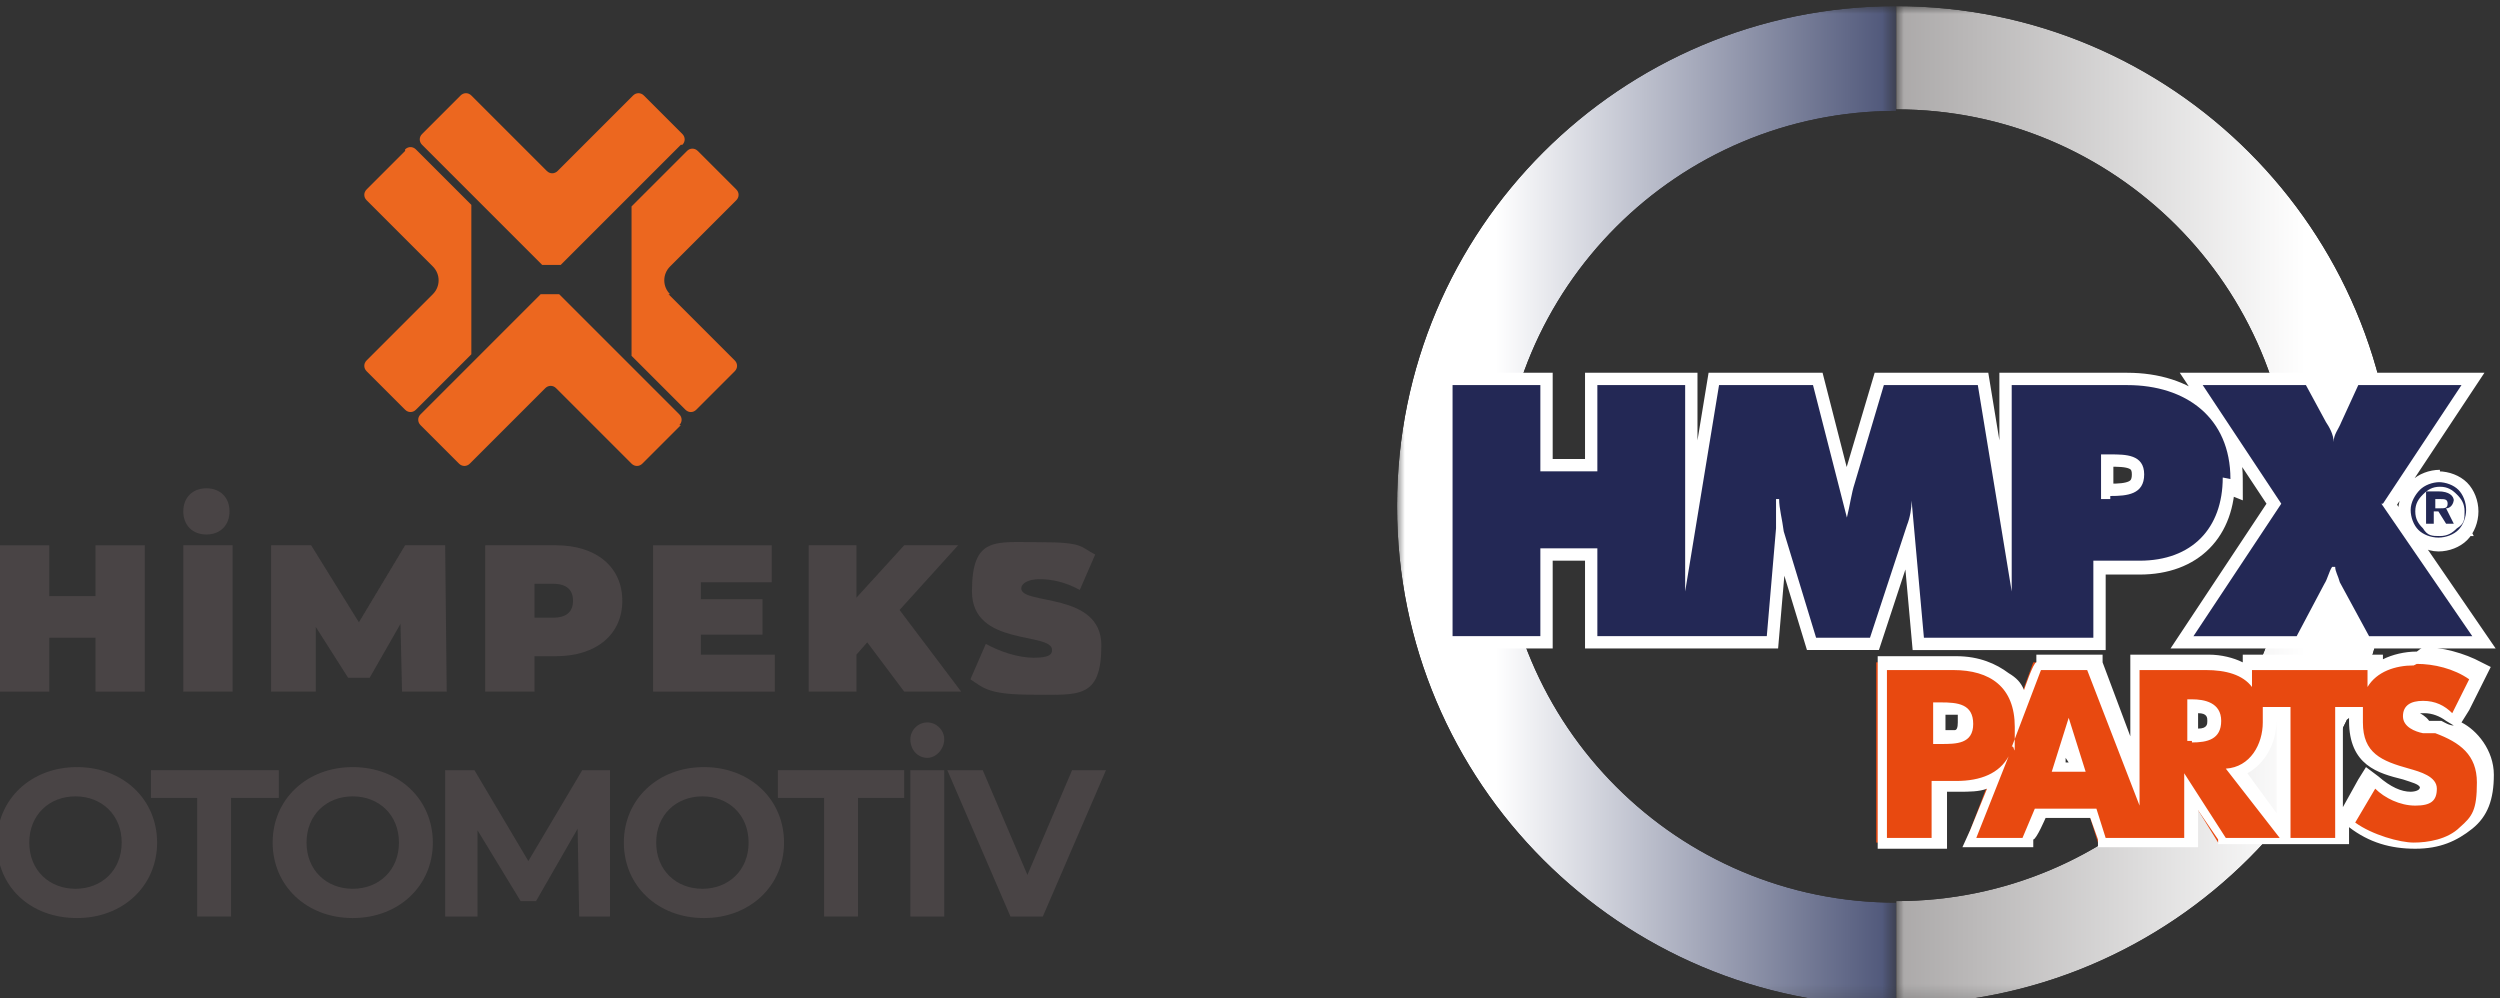
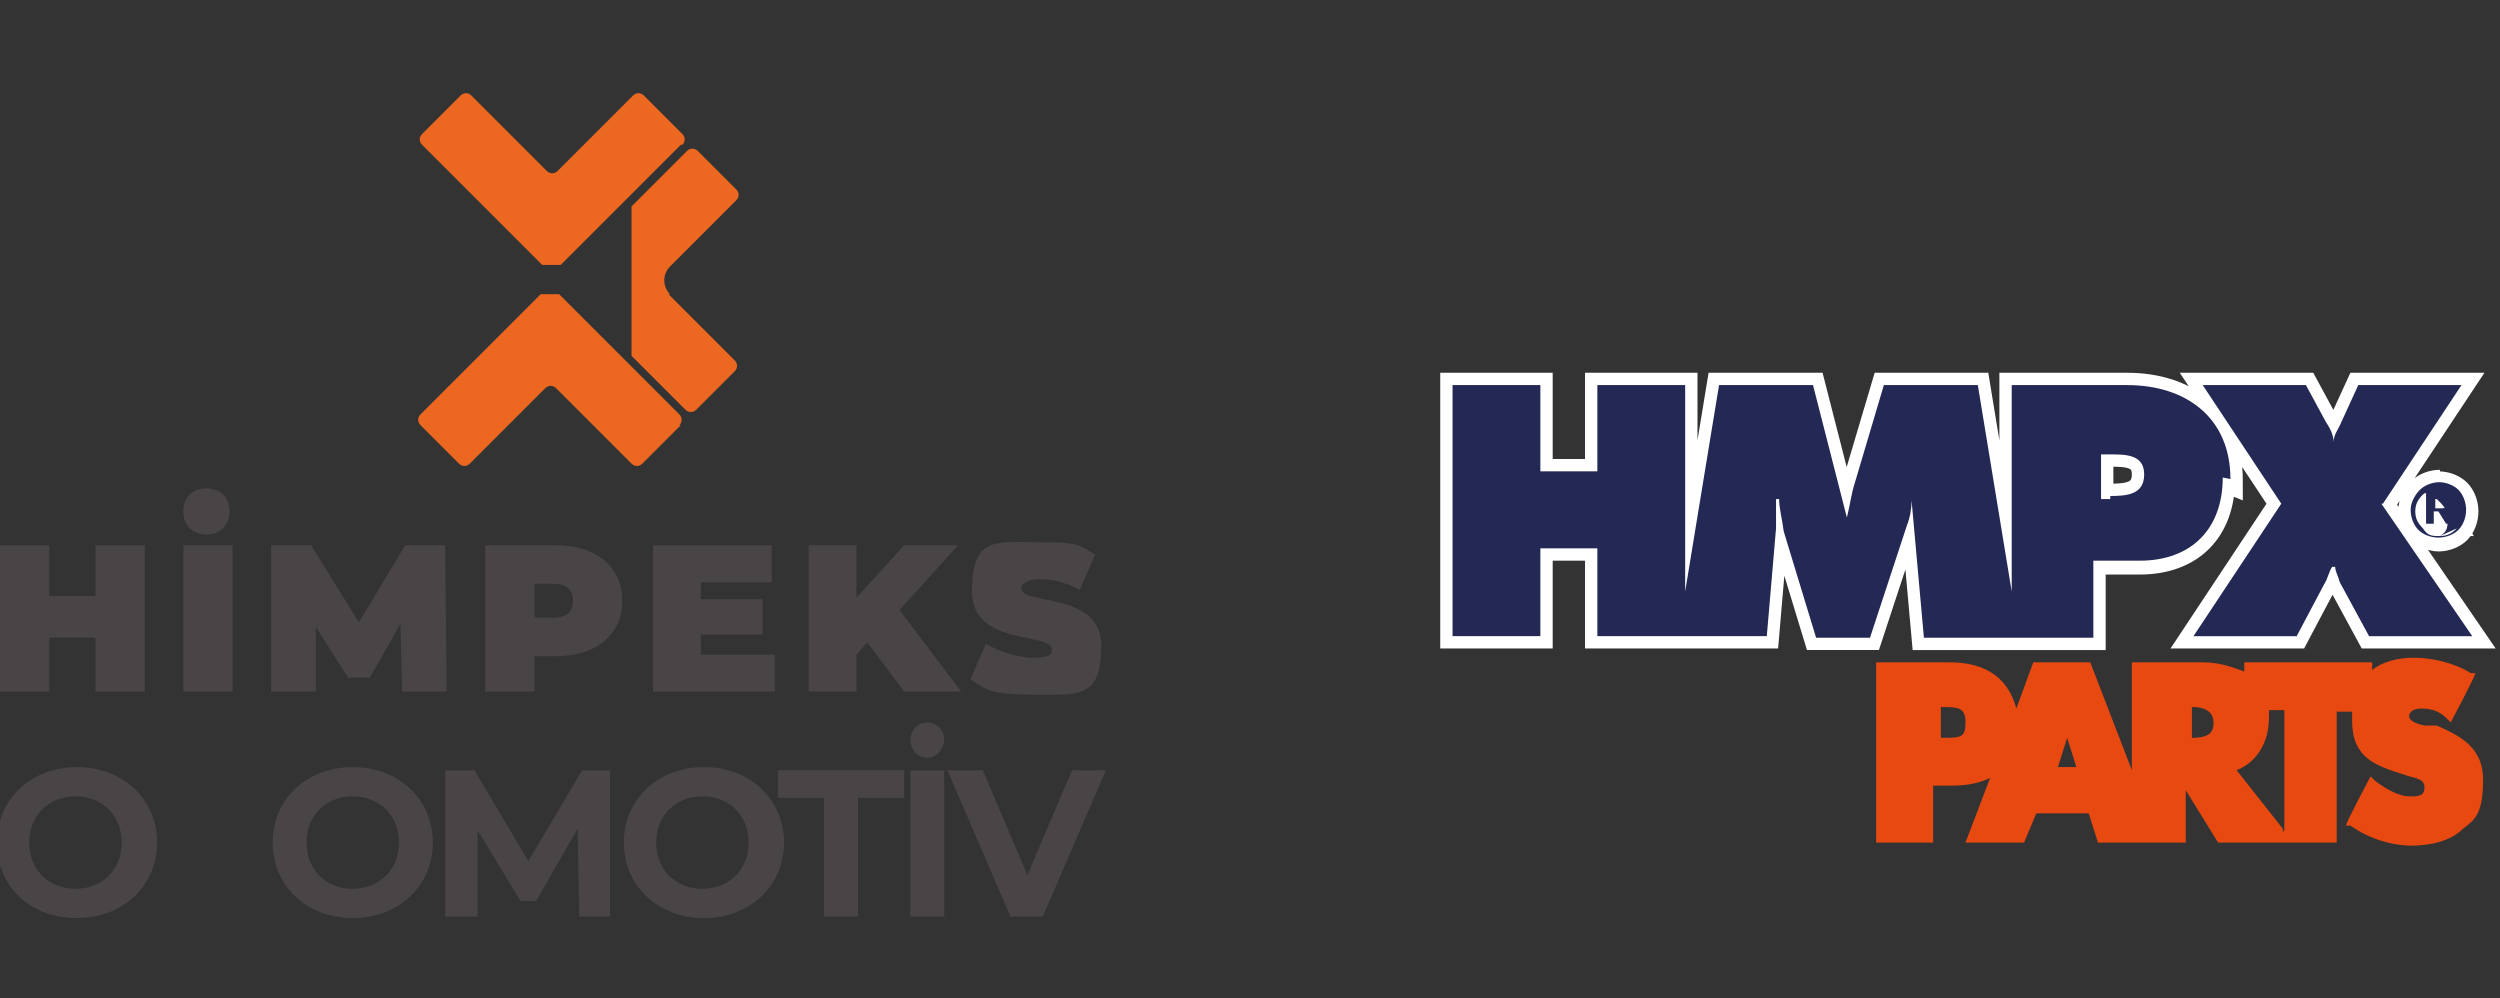
<svg xmlns="http://www.w3.org/2000/svg" id="Layer_1" viewBox="0 0 162.3 64.8">
  <rect x="0" y="0" width="162.3" height="64.8" fill="#333333" stroke="none" />
  <defs>
    <style>      .st0 {        fill: url(#linear-gradient2);      }      .st1 {        clip-path: url(#clippath-6);      }      .st2 {        clip-path: url(#clippath-7);      }      .st3 {        clip-path: url(#clippath-4);      }      .st4 {        mask: url(#mask-1);      }      .st5 {        clip-path: url(#clippath-9);      }      .st6 {        clip-path: url(#clippath-10);      }      .st7 {        fill: #fff;      }      .st8 {        mask: url(#mask);      }      .st9 {        fill: url(#linear-gradient1);      }      .st10 {        fill: #ec671f;      }      .st11 {        stroke: #fff;        stroke-width: 1.6px;      }      .st11, .st12 {        fill: none;      }      .st13 {        fill: #232855;      }      .st14 {        clip-path: url(#clippath-1);      }      .st15 {        clip-path: url(#clippath-5);      }      .st16 {        clip-path: url(#clippath-8);      }      .st17 {        clip-path: url(#clippath-3);      }      .st18 {        fill: url(#linear-gradient3);      }      .st19 {        clip-path: url(#clippath-2);      }      .st20 {        fill: #494445;      }      .st21 {        fill: #e84910;      }      .st22 {        fill: url(#linear-gradient);      }      .st23 {        clip-path: url(#clippath);      }    </style>
    <clipPath id="clippath">
-       <path class="st12" d="M90.7,32.9c0,17.9,14.5,32.4,32.4,32.4v-6.7c-14.2,0-25.7-11.5-25.7-25.7s11.5-25.7,25.7-25.7V.4c-17.9,0-32.4,14.5-32.4,32.4" />
-     </clipPath>
+       </clipPath>
    <clipPath id="clippath-1">
      <rect class="st12" x="-32984.5" y="-32313.6" width="65535" height="65535" />
    </clipPath>
    <clipPath id="clippath-2">
      <rect class="st12" x="-32984.5" y="-32313.6" width="65535" height="65535" />
    </clipPath>
    <clipPath id="clippath-3">
      <rect class="st12" x="90.7" y=".4" width="32.4" height="64.8" />
    </clipPath>
    <linearGradient id="linear-gradient" x1="-216.5" y1="453.1" x2="-215.5" y2="453.1" gradientTransform="translate(7111.7 -14653.3) scale(32.4)" gradientUnits="userSpaceOnUse">
      <stop offset="0" stop-color="#fff" />
      <stop offset="1" stop-color="#fff" />
    </linearGradient>
    <mask id="mask" x="90.7" y=".4" width="32.4" height="64.8" maskUnits="userSpaceOnUse">
      <rect class="st22" x="90.7" y=".4" width="32.4" height="64.8" />
    </mask>
    <linearGradient id="linear-gradient1" x1="-216.5" y1="453.1" x2="-215.5" y2="453.1" gradientTransform="translate(7111.7 -14653.3) scale(32.4)" gradientUnits="userSpaceOnUse">
      <stop offset="0" stop-color="#fff" />
      <stop offset="1" stop-color="#1f2955" />
    </linearGradient>
    <clipPath id="clippath-4">
-       <path class="st12" d="M123.1,7.1c14.2,0,25.7,11.5,25.7,25.7s-11.5,25.7-25.7,25.7v6.7c17.9,0,32.4-14.5,32.4-32.4S141,.4,123.1.4v6.7Z" />
-     </clipPath>
+       </clipPath>
    <clipPath id="clippath-5">
      <rect class="st12" x="-32984.5" y="-32313.6" width="65535" height="65535" />
    </clipPath>
    <clipPath id="clippath-6">
      <rect class="st12" x="-32984.5" y="-32313.6" width="65535" height="65535" />
    </clipPath>
    <clipPath id="clippath-7">
      <rect class="st12" x="123.1" y=".4" width="32.4" height="64.8" />
    </clipPath>
    <linearGradient id="linear-gradient2" x1="-216.5" y1="453.1" x2="-215.5" y2="453.1" gradientTransform="translate(-6865 14718.7) rotate(-180) scale(32.4)" gradientUnits="userSpaceOnUse">
      <stop offset="0" stop-color="#fff" />
      <stop offset="1" stop-color="#fff" />
    </linearGradient>
    <mask id="mask-1" x="123.1" y=".4" width="32.4" height="64.8" maskUnits="userSpaceOnUse">
      <rect class="st0" x="123.1" y=".4" width="32.4" height="64.8" />
    </mask>
    <linearGradient id="linear-gradient3" x1="-216.5" y1="453.1" x2="-215.5" y2="453.1" gradientTransform="translate(-6865 14718.7) rotate(-180) scale(32.4)" gradientUnits="userSpaceOnUse">
      <stop offset="0" stop-color="#fff" />
      <stop offset="1" stop-color="#989595" />
    </linearGradient>
    <clipPath id="clippath-8">
      <rect class="st12" x="90.7" y=".4" width="71.4" height="64.8" />
    </clipPath>
    <clipPath id="clippath-9">
      <rect class="st12" x="-32984.5" y="-32313.6" width="65535" height="65535" />
    </clipPath>
    <clipPath id="clippath-10">
      <rect class="st12" x="-32984.5" y="-32313.6" width="65535" height="65535" />
    </clipPath>
  </defs>
  <g class="st23">
    <g class="st14">
      <g class="st19">
        <g class="st17">
          <g class="st8">
            <rect class="st9" x="90.7" y=".4" width="32.4" height="64.8" />
          </g>
        </g>
      </g>
    </g>
  </g>
  <g class="st3">
    <g class="st15">
      <g class="st1">
        <g class="st2">
          <g class="st4">
            <rect class="st18" x="123.1" y=".4" width="32.4" height="64.8" />
          </g>
        </g>
      </g>
    </g>
  </g>
  <g class="st16">
    <g class="st5">
      <g class="st6">
        <path class="st21" d="M156.6,54.9c-1.4,0-2.9-.5-4-1.3h-.3c0-.2,1.6-3.2,1.6-3.2l.3.3c.8.6,1.6,1,2.2,1s1,0,1-.6-.8-.6-1.3-.8c-1.9-.6-3.4-1.1-3.4-3.5v-.6h-1v8.5h-7.7l-2.1-3.4v3.4h-5.7l-.6-1.9h-3.4l-.8,1.9h-3.8l1.6-4.2c-.6.3-1.4.5-2.4.5h-1.3v3.7h-3.7v-11.7h4.8c2.4,0,3.8,1.1,4.3,3l1.1-3h3.7l2.7,7v-7h4.6c1.1,0,1.9.3,2.7.6v-.6h8.3v.5c.6-.5,1.6-.8,2.7-.8s2.6.3,3.7,1h.3c0,.2-1.6,3.2-1.6,3.2l-.3-.3c-.5-.5-1.1-.6-1.6-.6s-.8.2-.8.5.5.5,1,.6h.8c1.3.6,3,1.3,3,3.5s-.5,2.6-1.3,3.2c-.8.8-2.1,1.1-3.4,1.1M148.3,53.9v-7.8h-1v.5c0,1.6-.8,2.9-2.1,3.4l3,3.8v.2ZM134.8,49.8l-.6-1.9-.6,1.9h1.3ZM126,47.9c1.3,0,1.6,0,1.6-1s-.5-1-1.6-1v1.9ZM142.3,47.9c1.3,0,1.4-.5,1.4-1s-.3-1-1.4-1v1.9Z" />
-         <path class="st7" d="M156.9,43.1c1.1,0,2.4.3,3.4,1l-1.1,2.2c-.5-.5-1.1-.8-1.9-.8s-1.3.3-1.3,1,.8,1,1.3,1.1h.8c1.6.6,2.7,1.4,2.7,3.2s-.3,2.2-1.1,2.9c-.8.8-2.1,1-3,1s-2.7-.5-3.8-1.3l1.3-2.2c.6.6,1.6,1.1,2.6,1.1s1.4-.3,1.4-1.1-1.1-1.1-1.8-1.3c-1.8-.5-3-1-3-3v-1h-1.8v8.5h-2.9v-8.5h-1.8v1c0,1.4-.8,2.9-2.4,3l3.5,4.5h-3.5l-2.7-4.2v4.2h-5.1l-.6-1.9h-4l-.8,1.9h-3l2.1-5.3c-.6,1.1-1.8,1.6-3.4,1.6h-1.6v3.7h-2.9v-10.9h4.3c2.4,0,4,1.1,4,3.7s0,1-.2,1.3l1.9-5h3l3.4,8.8v-8.8h4.3c1.3,0,2.4.3,3,1.1v-1.1h7.5v1.1c.6-1,1.8-1.4,3-1.4M142.3,48.2c1,0,1.9-.2,1.9-1.4s-1.1-1.4-1.9-1.4h-.3v2.7h.3v.2ZM125.5,48.3h.5c1,0,2.1,0,2.1-1.3s-1-1.4-2.1-1.4h-.5v2.7ZM133,50.1h2.4l-1.1-3.5-1.1,3.5h-.2ZM156.9,42.3h0c-.8,0-1.6.2-2.2.5v-.3h-9.1v.5c-.6-.3-1.4-.5-2.2-.5h-5.1v5.3l-1.8-4.8v-.5h-4.3v.5c-.2,0-.8,1.8-.8,1.8-.2-.5-.5-.8-1-1.1-.8-.6-1.9-1.1-3.4-1.1h-5.1v12.5h4.5v-3.7h.8c.6,0,1.3,0,1.8-.2l-1.1,2.7-.5,1.1h4.6v-.5c.2,0,.8-1.4.8-1.4h2.9l.5,1.4v.5h6.5v-2.4l1.3,1.9v.3h8.5v-1.1c1.3,1,2.7,1.4,4.3,1.4s2.7-.5,3.7-1.3c1-.8,1.4-1.9,1.4-3.5s-1.1-2.9-2.1-3.4l.5-.8,1.1-2.2.3-.6-.6-.3c-1.1-.6-2.6-1-3.8-1M156.9,46.3h.5c.5,0,1,.2,1.4.5l.5.3c-.3,0-.6-.2-.8-.3h-.8c-.2-.3-.6-.5-.6-.5M142.7,47.4v-1.1c.6,0,.6.3.6.5s0,.5-.6.5M126.3,47.5v-1.1h.8v.5q0,.5-.2.5h-.8M152.5,46.6h0v.2c0,2.9,1.9,3.4,3.5,3.8.6.2,1,.3,1.1.5,0,.3-.6.3-.6.3-.6,0-1.3-.3-2.1-1l-.8-.6-.5.8-1,1.8v-5.9l.3.2ZM147.8,46.6h0v6.2l-1.9-2.6c1.1-.6,1.9-1.9,1.9-3.5v-.2M134.1,49.5v-.3l.2.3h-.2Z" />
        <path class="st11" d="M144.8,31.1c0-4-2.9-6.1-6.7-6.1h-7.5v13.4l-2.2-13.4h-6.1l-1.9,6.4c-.2.6-.3,1.4-.5,2.2l-2.2-8.6h-6.1l-2.2,13.4v-13.4h-5.7v5.6h-3.7v-5.6h-5.7v16.3h5.7v-5.7h3.7v5.7h11l.6-7v-1.9h.2c0,.6.2,1.3.3,2.1l2.1,6.9h3.5l2.4-7.3c.2-.5.3-1.1.3-1.6l.8,8.9h11v-4.9h3c3.4,0,5.4-2.1,5.4-5.4l.5.2ZM137,32.4h-.6v-2.9h.6c1,0,2.2,0,2.2,1.3s-1.1,1.4-2.2,1.4v.2ZM154.7,32.7l5.1-7.7h-6.7l-1.1,2.4c-.2.5-.5.8-.5,1.3,0-.5-.3-1-.5-1.3l-1.3-2.4h-6.7l5.1,7.7-5.7,8.6h6.7l1.8-3.4c.2-.3.3-.8.5-1.1h.2c0,.3.2.6.3,1l1.9,3.5h6.7l-5.9-8.6h.2ZM158.4,31.3c-.5,0-1,.2-1.3.5-.3.3-.6.8-.6,1.3s.2,1,.5,1.3c.3.3.8.6,1.3.6s1-.2,1.3-.5c.3-.3.5-.8.5-1.3s-.2-1-.5-1.3c-.3-.3-.8-.5-1.3-.5l.2-.2ZM159.5,34.3c-.3.3-.6.5-1.1.5s-.8-.2-1.1-.5-.5-.6-.5-1.1.2-.8.5-1.1c.3-.3.6-.5,1.1-.5s.8.2,1.1.5c.3.3.5.6.5,1.1s0,.8-.5,1.1ZM159.3,32.5c0-.3-.3-.6-1-.6h-.8v2.1h.5v-.8h.3l.5.8h.5l-.5-1c.3,0,.5-.3.5-.6v.2ZM158.4,33h-.3v-.6h.3c.3,0,.5,0,.5.3s-.2.3-.5.3Z" />
        <path class="st13" d="M144.8,31.1c0-4-2.9-6.1-6.7-6.1h-7.5v13.4l-2.2-13.4h-6.1l-1.9,6.4c-.2.6-.3,1.4-.5,2.2l-2.2-8.6h-6.1l-2.2,13.4v-13.4h-5.7v5.6h-3.7v-5.6h-5.7v16.3h5.7v-5.7h3.7v5.7h11l.6-7v-1.9h.2c0,.6.2,1.3.3,2.1l2.1,6.9h3.5l2.4-7.3c.2-.5.3-1.1.3-1.6l.8,8.9h11v-5h3c3.4,0,5.4-2.1,5.4-5.4M137,32.4h-.6v-2.9h.6c1,0,2.2,0,2.2,1.3s-1.1,1.4-2.2,1.4" />
        <path class="st13" d="M154.7,32.7l5.1-7.7h-6.7l-1.1,2.4c-.2.5-.5.8-.5,1.3,0-.5-.3-1-.5-1.3l-1.3-2.4h-6.7l5.1,7.7-5.7,8.6h6.7l1.8-3.4c.2-.3.3-.8.5-1.1h.2c0,.3.2.6.3,1l1.9,3.5h6.7l-5.9-8.6h.2Z" />
-         <path class="st13" d="M158.4,31.3c-.5,0-1,.2-1.3.5-.3.3-.6.8-.6,1.3s.2,1,.5,1.3c.3.3.8.5,1.3.5s1-.2,1.3-.5.5-.8.5-1.3-.2-1-.5-1.3c-.3-.3-.8-.5-1.3-.5M159.5,34.3c-.3.3-.6.5-1.1.5s-.8,0-1.1-.5c-.3-.3-.5-.6-.5-1.1s.2-.8.5-1.1c.3-.3.6-.5,1.1-.5s.8.2,1.1.5c.3.3.5.6.5,1.1s0,.8-.5,1.1" />
+         <path class="st13" d="M158.4,31.3c-.5,0-1,.2-1.3.5-.3.3-.6.8-.6,1.3s.2,1,.5,1.3c.3.3.8.5,1.3.5s1-.2,1.3-.5.5-.8.5-1.3-.2-1-.5-1.3c-.3-.3-.8-.5-1.3-.5M159.5,34.3c-.3.3-.6.5-1.1.5s-.8,0-1.1-.5c-.3-.3-.5-.6-.5-1.1s.2-.8.5-1.1s.8.2,1.1.5c.3.3.5.6.5,1.1s0,.8-.5,1.1" />
        <path class="st13" d="M159.3,32.5c0-.3-.3-.6-1-.6h-.8v2.1h.5v-.8h.3l.5.8h.5l-.5-1c.3,0,.5-.3.5-.6M158.4,33h-.3v-.6h.3c.3,0,.5,0,.5.3s-.2.3-.5.3" />
      </g>
    </g>
  </g>
  <polygon class="st20" points="9.4 35.4 9.4 44.9 6.2 44.9 6.2 41.4 3.2 41.4 3.2 44.9 0 44.9 0 35.4 3.2 35.4 3.2 38.7 6.2 38.7 6.2 35.4 9.4 35.4" />
  <path class="st20" d="M11.9,33.2c0-.9.6-1.5,1.5-1.5s1.5.6,1.5,1.5-.6,1.5-1.5,1.5-1.5-.6-1.5-1.5M11.9,35.4h3.2v9.5h-3.2v-9.5Z" />
  <polygon class="st20" points="26.1 44.9 26 40.5 24 44 22.6 44 20.5 40.7 20.5 44.9 17.6 44.9 17.6 35.4 20.2 35.4 23.3 40.4 26.3 35.4 28.9 35.4 29 44.9 26.1 44.9" />
  <path class="st20" d="M37.2,39c0-.7-.4-1.1-1.3-1.1h-1.2v2.2h1.2c.9,0,1.3-.4,1.3-1.1M40.4,39c0,2.2-1.7,3.6-4.3,3.6h-1.4v2.3h-3.2v-9.5h4.6c2.6,0,4.3,1.4,4.3,3.6" />
  <polygon class="st20" points="50.3 42.5 50.3 44.9 42.4 44.9 42.4 35.4 50.1 35.4 50.1 37.8 45.5 37.8 45.5 38.9 49.5 38.9 49.5 41.2 45.5 41.2 45.5 42.5 50.3 42.5" />
  <polygon class="st20" points="56.3 41.7 55.6 42.5 55.6 44.9 52.5 44.9 52.5 35.4 55.6 35.4 55.6 38.8 58.7 35.4 62.2 35.4 58.4 39.6 62.4 44.9 58.7 44.9 56.3 41.7" />
  <path class="st20" d="M63,44.1l1-2.3c.9.5,2.1.9,3.1.9s1.2-.2,1.2-.5c0-1.2-5.2-.2-5.2-3.8s1.5-3.2,4.4-3.2,2.6.3,3.6.8l-1,2.3c-.9-.5-1.8-.7-2.6-.7s-1.2.3-1.2.6c0,1.1,5.2.2,5.2,3.7s-1.5,3.2-4.4,3.2-3.2-.4-4.1-1" />
  <path class="st20" d="M7.9,54.7c0-1.8-1.3-3-3-3s-3,1.2-3,3,1.3,3,3,3,3-1.2,3-3M-.2,54.7c0-2.8,2.2-4.9,5.2-4.9s5.2,2.1,5.2,4.9-2.2,4.9-5.2,4.9S-.2,57.6-.2,54.7" />
-   <polygon class="st20" points="12.8 51.8 9.8 51.8 9.8 50 18.1 50 18.1 51.8 15 51.8 15 59.5 12.8 59.5 12.8 51.8" />
  <path class="st20" d="M25.9,54.7c0-1.8-1.3-3-3-3s-3,1.2-3,3,1.3,3,3,3,3-1.2,3-3M17.7,54.7c0-2.8,2.2-4.9,5.2-4.9s5.2,2.1,5.2,4.9-2.2,4.9-5.2,4.9-5.2-2.1-5.2-4.9" />
  <polygon class="st20" points="37.6 59.5 37.5 53.8 34.8 58.5 33.8 58.5 31 53.9 31 59.5 28.9 59.5 28.9 50 30.8 50 34.3 55.9 37.8 50 39.6 50 39.6 59.5 37.6 59.5" />
  <path class="st20" d="M48.6,54.7c0-1.8-1.3-3-3-3s-3,1.2-3,3,1.3,3,3,3,3-1.2,3-3M40.5,54.7c0-2.8,2.2-4.9,5.2-4.9s5.2,2.1,5.2,4.9-2.2,4.9-5.2,4.9-5.2-2.1-5.2-4.9" />
  <polygon class="st20" points="53.5 51.8 50.5 51.8 50.5 50 58.7 50 58.7 51.8 55.7 51.8 55.7 59.5 53.5 59.5 53.5 51.8" />
  <path class="st20" d="M59.1,50h2.2v9.5h-2.2v-9.5ZM59.1,48c0-.6.5-1.1,1.1-1.1s1.1.5,1.1,1.1-.5,1.2-1.1,1.2-1.1-.5-1.1-1.2" />
  <polygon class="st20" points="71.8 50 67.7 59.5 65.6 59.5 61.5 50 63.8 50 66.7 56.8 69.6 50 71.8 50" />
  <path class="st10" d="M44.2,9.4l-7.8,7.8h-1.2l-7.8-7.8c-.2-.2-.2-.5,0-.7l2.5-2.5c.2-.2.5-.2.7,0l4.9,4.9c.2.2.5.2.7,0l4.9-4.9c.2-.2.5-.2.7,0l2.5,2.5c.2.2.2.5,0,.7" />
  <path class="st10" d="M44.2,27.6l-2.5,2.5c-.2.2-.5.2-.7,0l-4.9-4.9c-.2-.2-.5-.2-.7,0l-4.9,4.9c-.2.2-.5.2-.7,0l-2.5-2.5c-.2-.2-.2-.5,0-.7l7.8-7.8h1.2l7.8,7.8c.2.2.2.5,0,.7" />
-   <path class="st10" d="M26.3,9.8l-2.5,2.5c-.2.2-.2.5,0,.7l4.3,4.3c.5.5.5,1.3,0,1.8l-4.3,4.3c-.2.2-.2.5,0,.7l2.5,2.5c.2.2.5.2.7,0l3.6-3.6v-9.7l-3.6-3.6c-.2-.2-.5-.2-.7,0" />
  <path class="st10" d="M43.5,19.1c-.5-.5-.5-1.3,0-1.8l4.3-4.3c.2-.2.2-.5,0-.7l-2.5-2.5c-.2-.2-.5-.2-.7,0l-3.6,3.6v9.7l3.5,3.5c.2.2.5.2.7,0l2.5-2.5c.2-.2.2-.5,0-.7l-4.3-4.3Z" />
</svg>